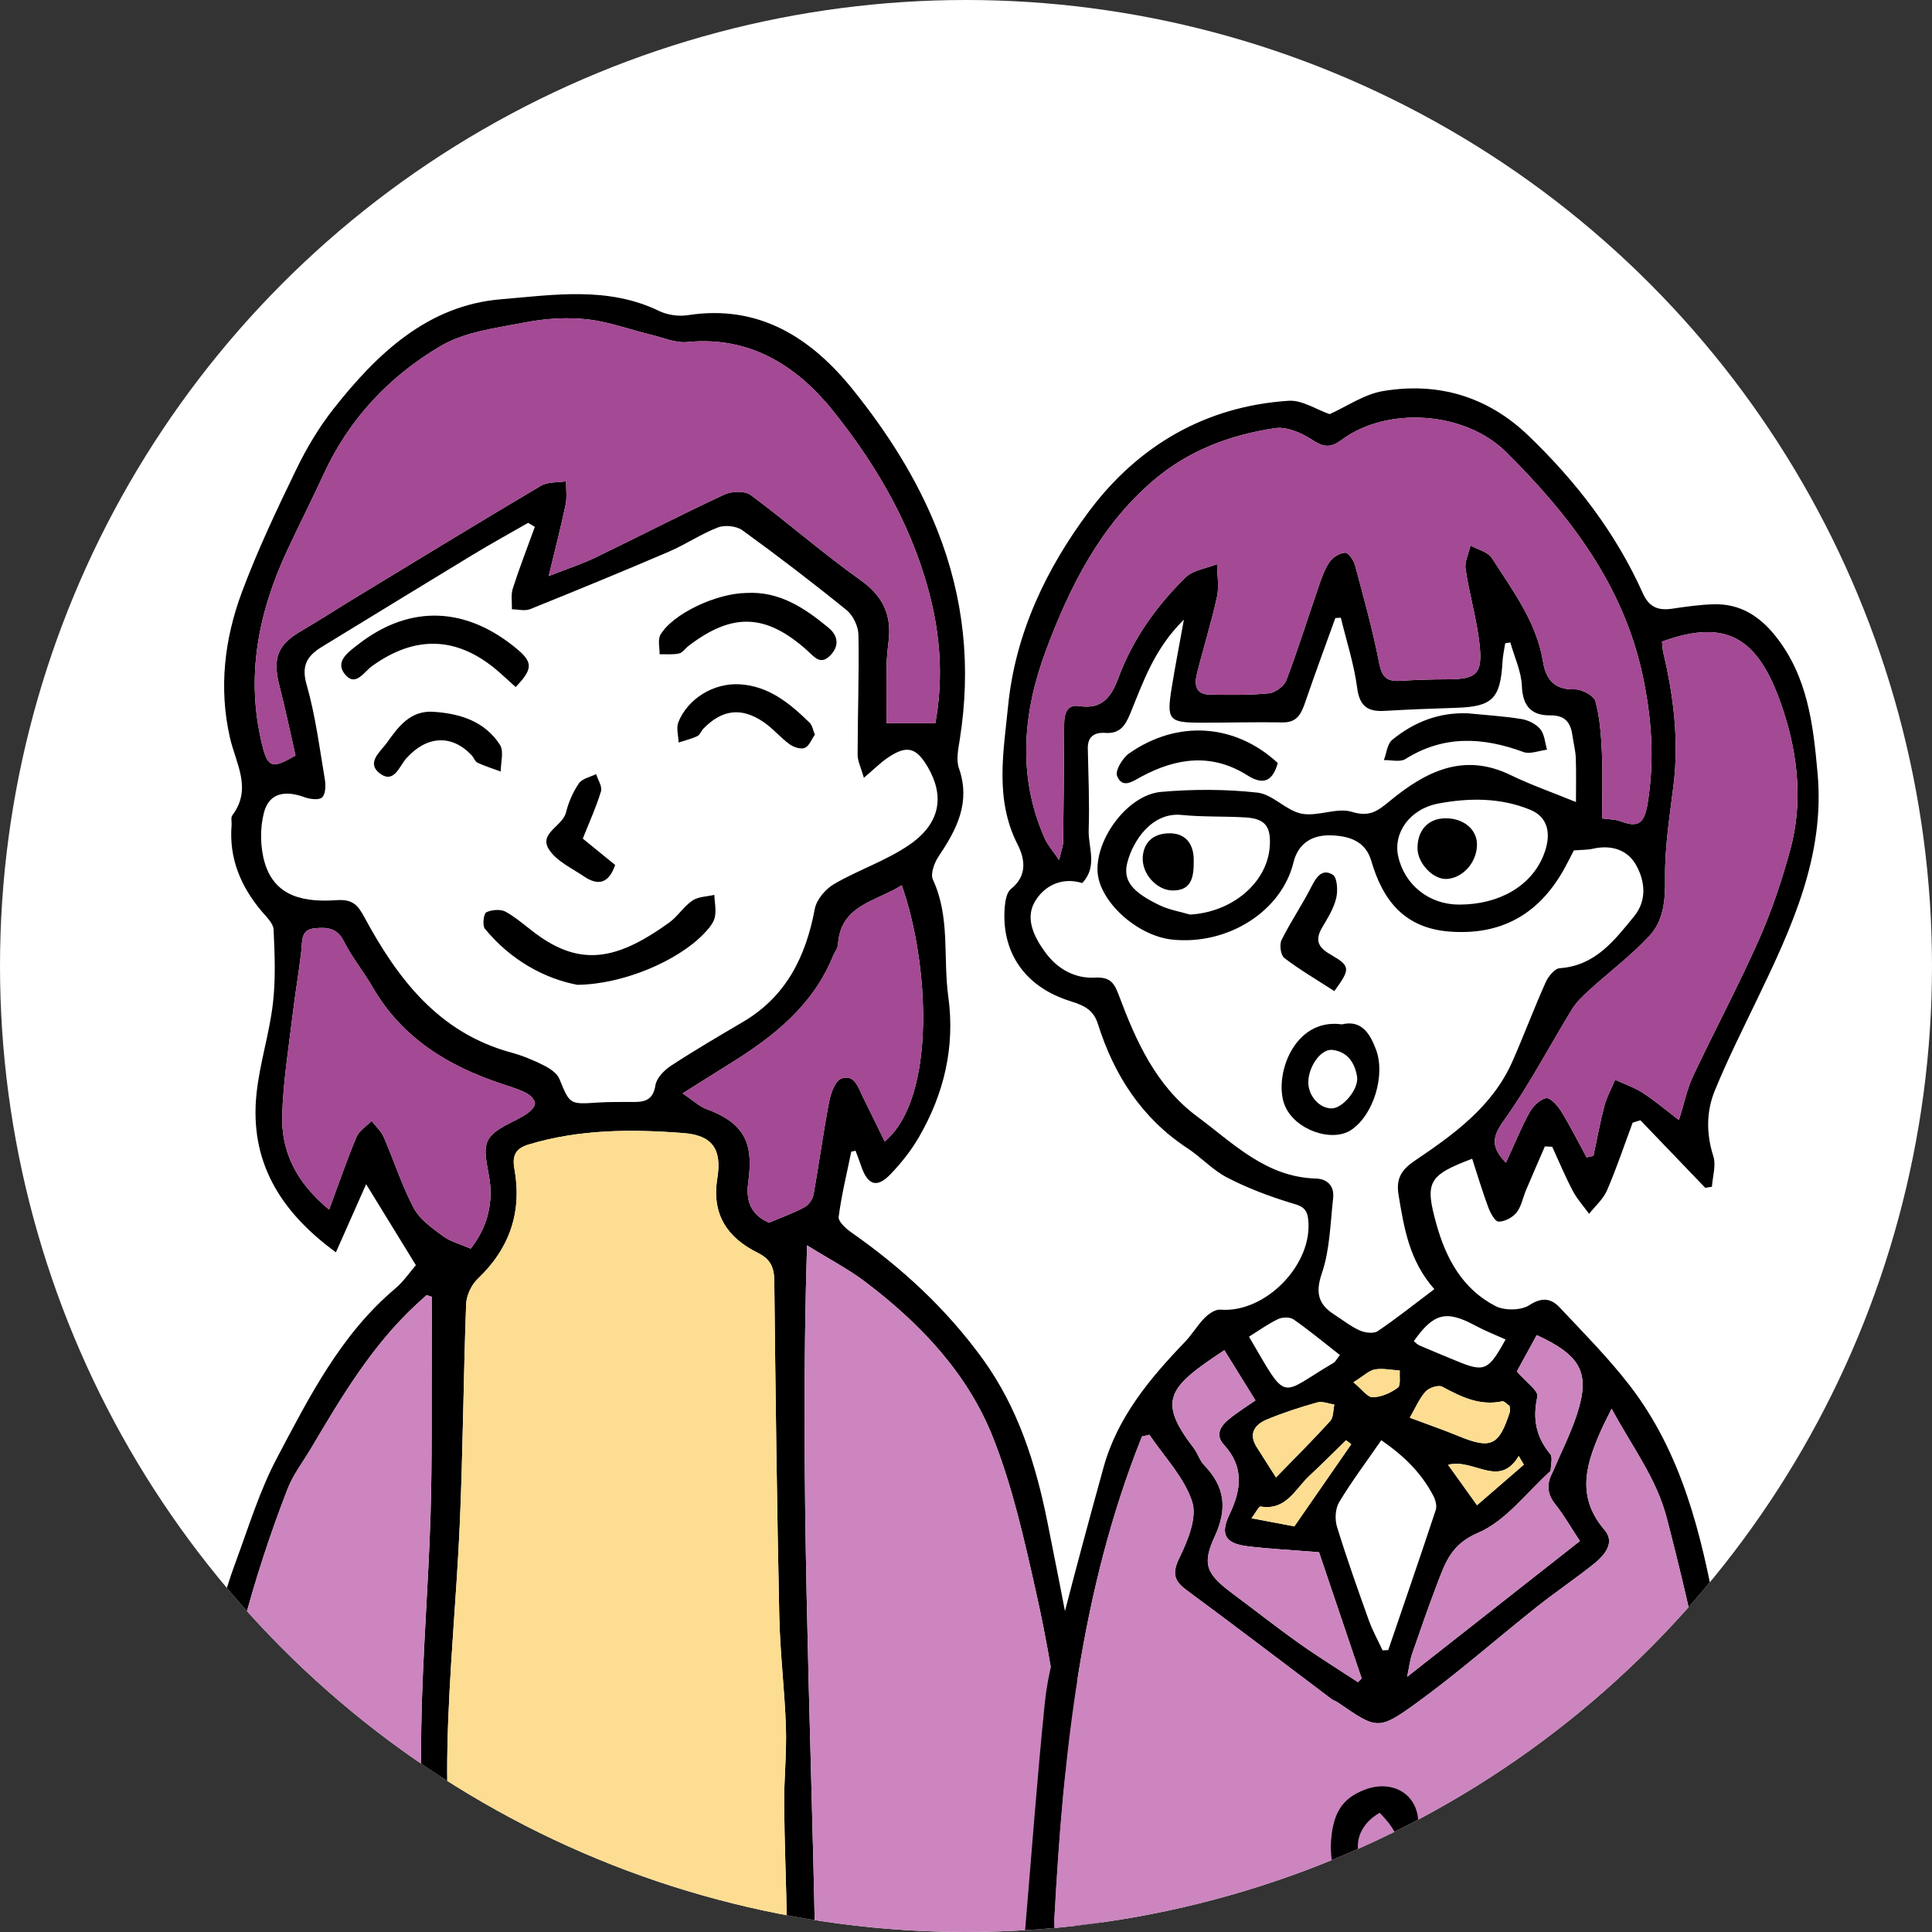
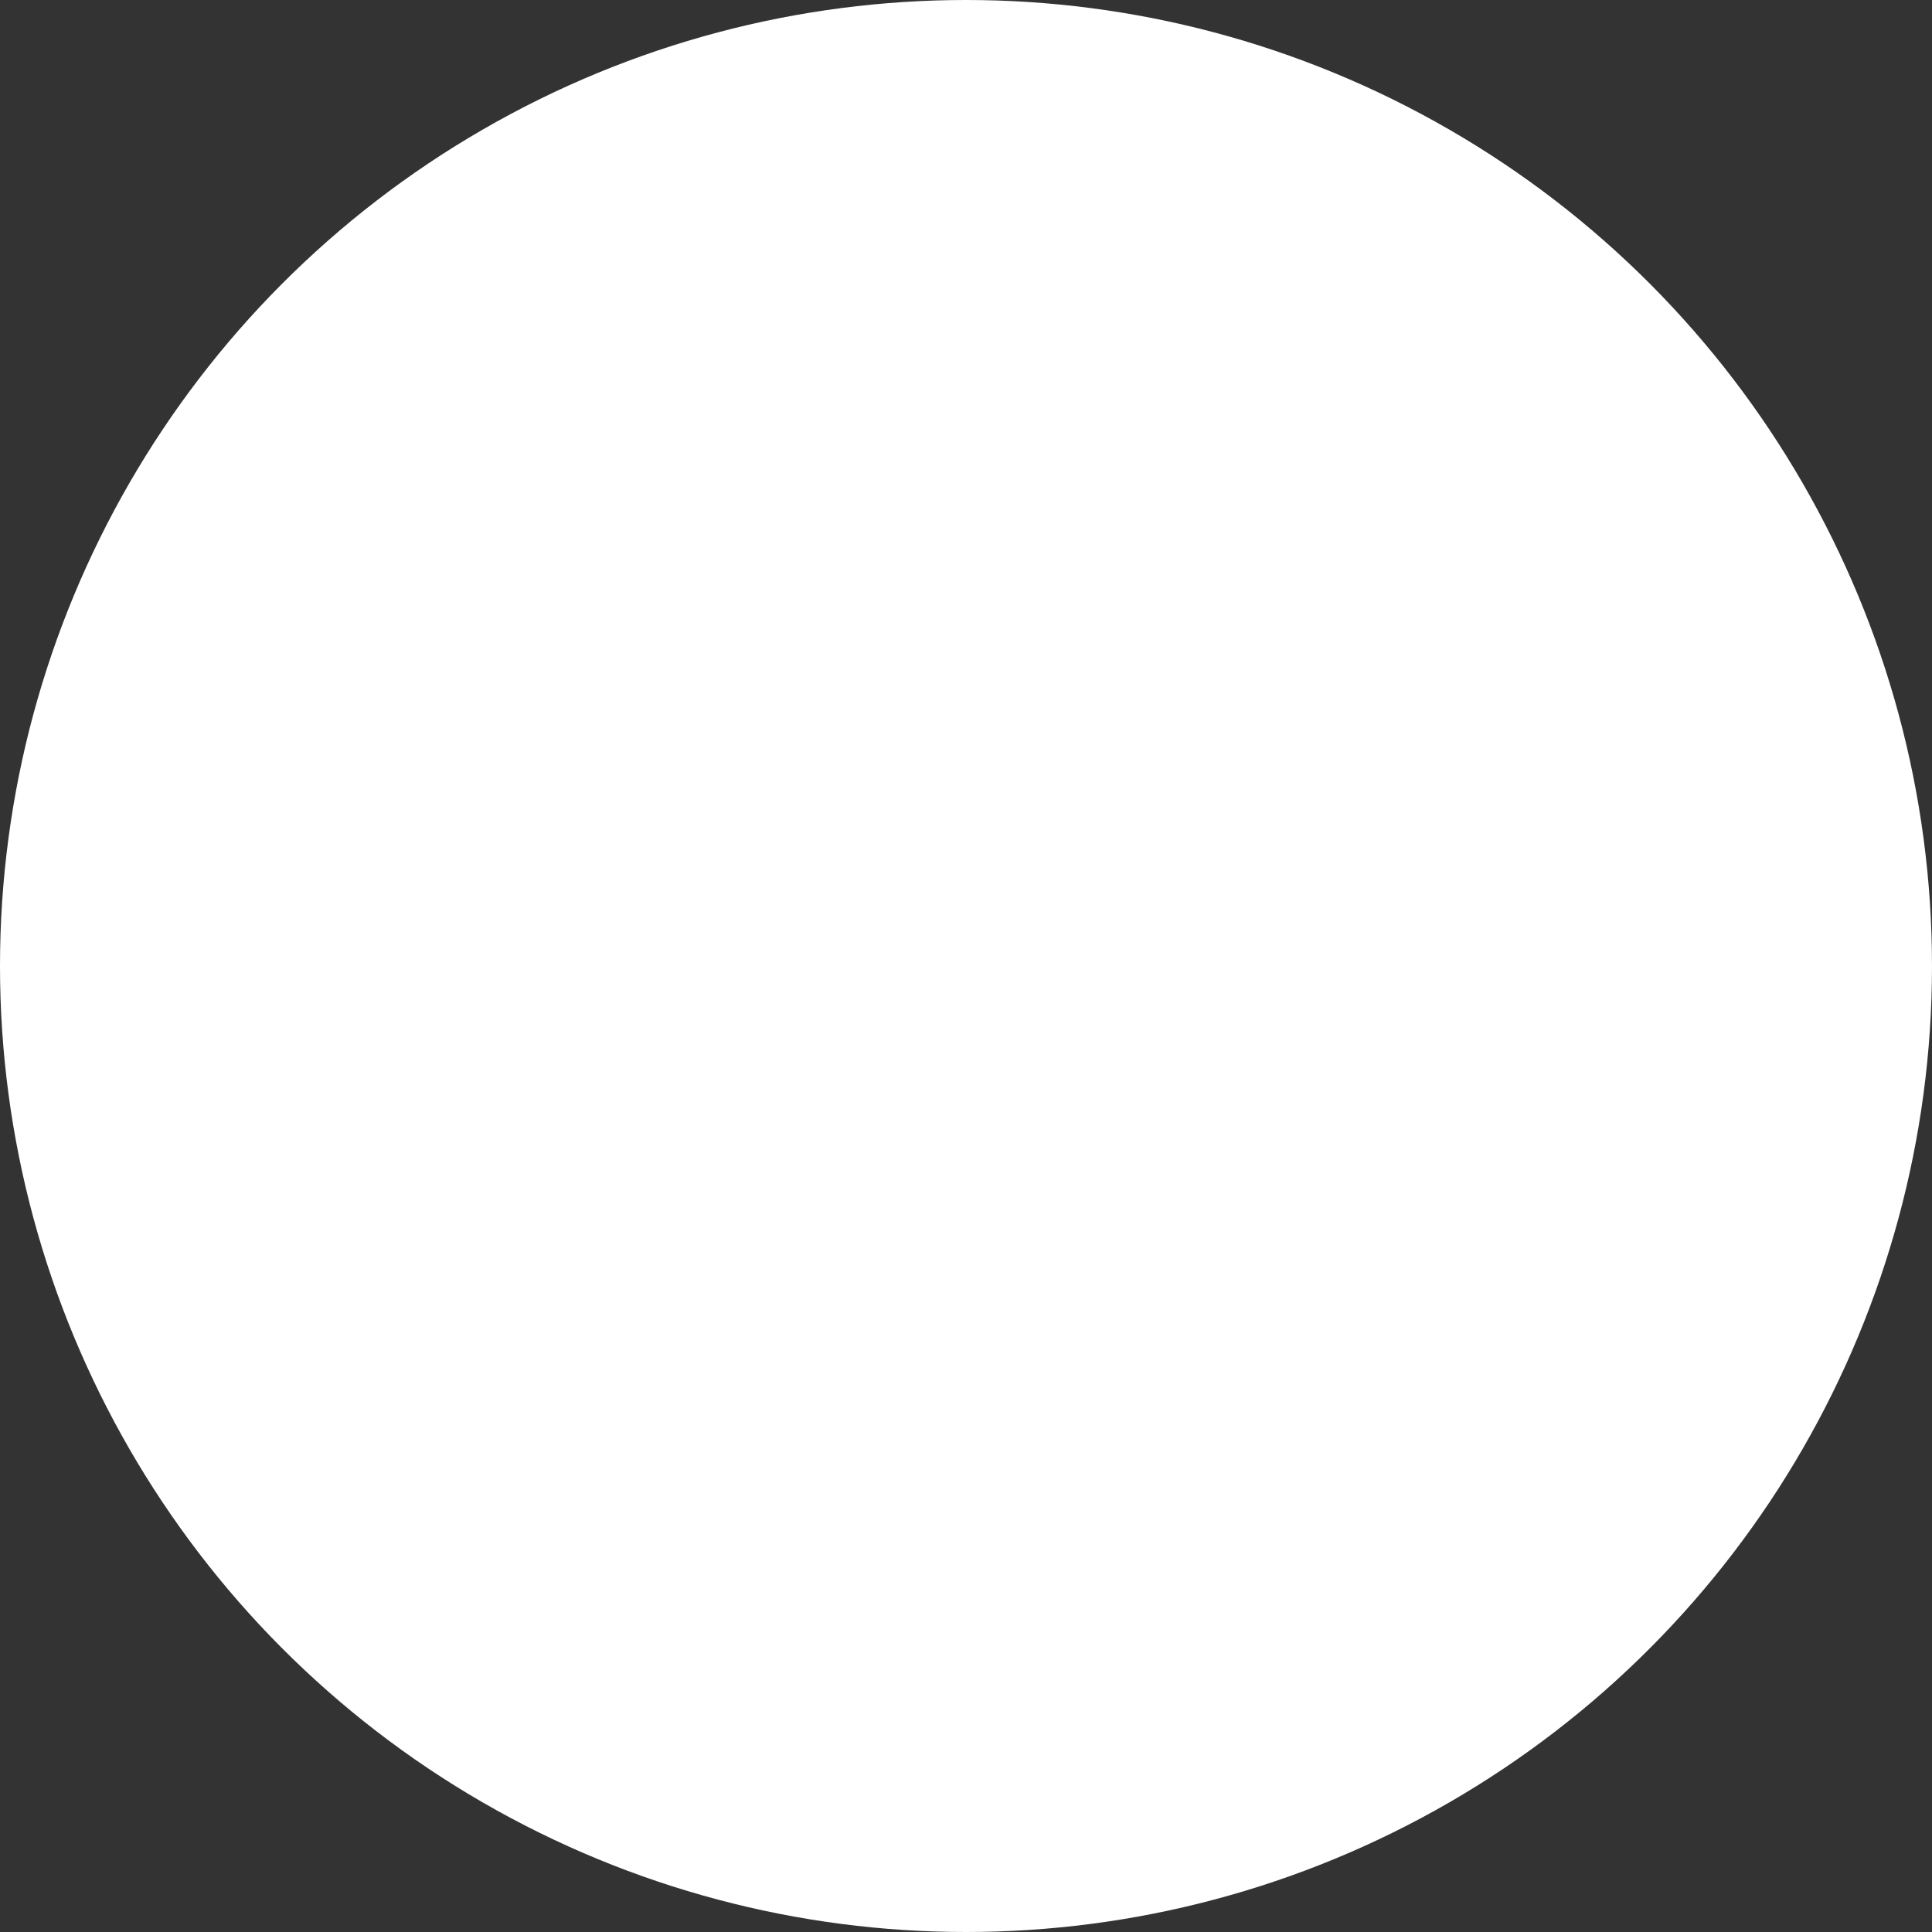
<svg xmlns="http://www.w3.org/2000/svg" id="uuid-d8f632e5-0d12-42fb-b71a-5c270b30a5e0" viewBox="0 0 216.12 216.12">
  <rect x="0" y="0" width="216.12" height="216.12" fill="#333333" stroke="none" />
  <defs>
    <style>.uuid-1af63dbd-6d7b-45c3-8e0d-054d43c18fab{fill:none;}.uuid-6acc3fd7-a80f-4605-9848-7c7435d03549{fill:#fff;}.uuid-a0a97df2-2204-4aa8-a6a2-7b080777ffea{fill:#fddd91;}.uuid-5f715a82-3d67-4b0b-9b9a-7f6e76657948{fill:#cc85bf;}.uuid-4176d923-2025-442a-8e87-838a9db16fbb{fill:#a44993;}.uuid-a7b248a6-c9c2-4156-98e7-c6b3fc90e8be{clip-path:url(#uuid-73c38e51-0d8d-4721-940e-b509d644355b);}</style>
    <clipPath id="uuid-73c38e51-0d8d-4721-940e-b509d644355b">
-       <circle class="uuid-1af63dbd-6d7b-45c3-8e0d-054d43c18fab" cx="108.06" cy="108.06" r="108.06" />
-     </clipPath>
+       </clipPath>
  </defs>
  <g id="uuid-fa434ae4-6207-40a6-ba58-4162db296b00">
    <circle class="uuid-6acc3fd7-a80f-4605-9848-7c7435d03549" cx="108.06" cy="108.06" r="108.06" />
    <g class="uuid-a7b248a6-c9c2-4156-98e7-c6b3fc90e8be">
      <g>
        <g>
          <path d="M95.228,128.823c-.497,2.43-1.095,4.848-1.411,7.302-.066,.517,.805,1.309,1.413,1.734,5.659,3.959,10.664,8.578,14.724,14.194,3.941,5.451,5.909,11.709,7.207,18.171,1.803,8.976,3.562,17.972,4.907,27.023,.758,5.105,.625,10.34,.942,15.514,.101,1.654,.35,3.3,.548,4.947,.258,2.148-.919,3.135-3.019,2.573-.606-.162-1.26-.222-1.89-.208-8.89,.191-17.781,.363-26.669,.621-6.288,.182-12.571,.56-18.86,.705-3.048,.07-6.103-.263-9.156-.288-6.089-.05-12.18,.054-18.268-.037-3.593-.053-7.182-.486-10.775-.517-4.562-.039-9.16-1.022-13.685,.346-1.335,.404-1.767-.383-1.701-1.433,.478-7.653,.73-15.336,1.63-22.942,.623-5.27,2.114-10.443,3.32-15.635,.497-2.139,1.169-4.25,1.932-6.311,1.426-3.855,2.637-7.843,4.547-11.453,3.624-6.849,7.139-13.843,13.256-18.994,.902-.759,1.583-1.78,2.303-2.607-1.871-3.046-3.637-5.922-5.565-9.06-1.105,2.488-2.192,4.937-3.383,7.619-6.323-4.617-9.665-10.235-8.88-17.748,.353-3.381,1.434-6.683,1.831-10.062,.322-2.733,.205-5.533,.079-8.294-.032-.693-.789-1.399-1.311-2.017-2.361-2.798-3.692-5.94-3.388-9.665,.03-.369-.105-.849,.08-1.094,2.249-2.981,.4-5.783-.261-8.674-1.272-5.566-.616-11.075,1.348-16.329,1.744-4.665,3.887-9.193,6.061-13.681,1.158-2.39,2.549-4.73,4.191-6.811,4.85-6.148,10.52-11.553,18.701-12.233,5.853-.486,11.953-1.476,17.687,1.301,.938,.454,2.184,.641,3.214,.479,8.026-1.258,13.878,2.592,18.515,8.368,3.808,4.743,7.116,9.893,9.403,15.663,3.016,7.612,3.789,15.366,2.523,23.398-.169,1.07-.434,2.29-.1,3.247,1.332,3.82-.231,6.828-2.259,9.84-.486,.721-.953,1.974-.652,2.621,1.96,4.21,1.121,8.735,1.721,13.085,.777,5.627-.47,10.858-3.28,15.716-.865,1.496-1.973,2.893-3.171,4.143-1.533,1.602-2.562,1.253-3.297-.905-.196-.575-.416-1.141-.625-1.712-.16,.034-.319,.068-.479,.101Zm-44.58,89.162c3.201,0,5.683,.007,8.165-.001,8.775-.03,17.55-.057,26.325-.105,2.874-.016,2.933-.07,2.881-2.992-.078-4.35-.267-8.698-.3-13.047-.022-2.865,.291-5.737,.197-8.598-.136-4.157-.656-8.304-.744-12.46-.265-12.471-.422-24.945-.557-37.419-.017-1.538-.351-2.477-1.873-3.232-3.353-1.663-5.157-4.26-4.502-8.309,.531-3.283-.55-4.826-3.811-5.076-5.807-.445-11.635-.431-17.31,1.288-1.394,.422-1.852,1.188-1.577,2.699,.878,4.821-.515,8.914-4.103,12.324-.708,.673-1.26,1.862-1.296,2.835-.3,8.118-.351,16.247-.699,24.362-.361,8.413-1.225,16.81-1.394,25.223-.147,7.36,.365,14.733,.599,22.508ZM59.828,58.94c-.249-.152-.497-.304-.746-.455-2.07,1.19-4.164,2.342-6.206,3.578-5.615,3.401-11.206,6.842-16.812,10.258-1.63,.993-2.403,2.045-1.77,4.248,.991,3.448,1.442,7.055,2.043,10.608,.113,.666,.093,1.639-.301,2.02-.345,.333-1.365,.203-1.977-.021-2.229-.816-3.963-.435-4.528,1.713-.462,1.754-.432,3.859,.079,5.603,1.166,3.981,4.66,4.435,8.072,4.202,1.797-.123,2.365,.585,3.092,1.931,3.731,6.908,8.323,12.924,16.429,15.121,1.239,.336,2.453,.838,3.601,1.416,.682,.343,1.497,.869,1.764,1.514,1.19,2.877,1.125,2.876,4.358,2.657,1.383-.094,2.775-.046,4.163-.063,1.254-.015,1.998-.403,2.231-1.872,.128-.808,.98-1.684,1.735-2.178,2.627-1.717,5.339-3.307,8.046-4.898,4.851-2.852,7.046-7.315,8.046-12.654,.195-1.043,1.203-2.221,2.161-2.779,2.756-1.605,5.888-2.624,8.483-4.432,3.422-2.385,3.884-5.436,1.978-8.678-1.293-2.199-2.351-2.457-4.492-.994-.795,.543-1.485,1.24-2.64,2.222-.323-1.139-.702-1.858-.701-2.577,.005-4.473,.173-8.947,.094-13.417-.017-.944-.597-2.17-1.327-2.762-3.799-3.084-7.692-6.058-11.654-8.931-.664-.482-1.957-.617-2.732-.321-1.891,.723-3.602,1.903-5.47,2.704-5.156,2.211-10.345,4.346-15.549,6.441-.585,.235-1.352,.019-2.034,.012,.023-.779-.129-1.614,.101-2.327,.746-2.321,1.632-4.598,2.464-6.891Zm60.553,158.155c-.167-2.698-.271-4.614-.406-6.527-.364-5.171-.524-10.368-1.17-15.504-.714-5.681-1.653-11.355-2.905-16.94-1.309-5.839-2.624-11.759-4.812-17.298-2.842-7.195-8.129-12.759-14.27-17.413-1.902-1.442-4.051-2.557-6.541-4.103-.818,26.583,.41,52.308,.903,77.785h29.2ZM61.377,64.439c2.169-.851,3.745-1.357,5.221-2.069,4.822-2.329,9.581-4.791,14.435-7.052,.823-.383,2.292-.429,2.951,.059,4.156,3.082,8.054,6.518,12.27,9.511,2.516,1.786,3.5,3.893,3.15,6.821-.11,.917-.21,1.841-.225,2.764-.033,2.102-.01,4.206-.01,6.429h5.46c.813-4.423,.64-8.906-.38-13.326-1.868-8.091-5.925-15.198-11.022-21.567-4.031-5.037-9.294-8.445-16.339-7.746-1.3,.129-2.683-.482-4.015-.805-2.407-.584-4.776-1.475-7.214-1.738-2.268-.244-4.655-.089-6.902,.345-3.224,.624-6.733,1.039-9.47,2.65-5.728,3.37-10.249,8.157-13.085,14.338-1.312,2.86-2.741,5.665-4.071,8.517-3.241,6.954-4.674,14.15-2.8,21.766,.625,2.539,1.123,2.707,3.725,1.172-.583-2.546-1.121-5.15-1.784-7.723-.816-3.163-.24-4.654,2.453-6.225,2.074-1.21,4.089-2.52,6.142-3.766,6.871-4.171,13.729-8.363,20.645-12.459,.766-.454,1.867-.344,2.812-.495-.009,.872,.121,1.772-.053,2.61-.503,2.422-1.129,4.818-1.891,7.989Zm-13.086,80.622l-.567-.186c-.395,.357-.795,.71-1.185,1.073-4.943,4.593-8.341,10.316-11.731,16.045-.895,1.512-2.008,2.941-2.637,4.557-4.025,10.348-6.807,21.059-8.389,32.027-.802,5.562-.788,11.241-1.158,16.866-.098,1.489,.615,1.839,2.014,1.864,6.844,.121,13.689,.298,20.529,.572,2.003,.08,2.445-.525,2.364-2.547-.296-7.391-.528-14.795-.405-22.188,.13-7.854,.789-15.698,1.031-23.552,.191-6.196,.104-12.4,.135-18.6,.01-1.977,.002-3.954,.002-5.931Zm-11.475-9.75c1.115-3.006,2-5.602,3.061-8.124,.3-.712,1.114-1.207,1.692-1.802,.463,.605,1.07,1.148,1.365,1.826,1.143,2.627,2.01,5.392,3.344,7.913,.673,1.271,2.045,2.24,3.256,3.135,.861,.637,1.982,.923,3.111,1.42,1.561-1.969,2.404-4.339,2.197-7.054-.132-1.726-.932-3.798-.248-5.083,.73-1.37,2.876-1.966,4.359-2.967,.403-.272,.915-.802,.888-1.178-.03-.41-.559-.913-.993-1.136-.817-.418-1.715-.689-2.594-.977-6.069-1.99-11.263-5.132-14.568-10.851-1.015-1.756-2.328-3.35-3.233-5.154-.762-1.519-1.926-1.564-3.243-1.438-1.58,.151-1.378,1.385-1.501,2.5-.262,2.367-.683,4.715-.964,7.08-.446,3.758-1.062,7.515-1.176,11.286-.123,4.06,1.513,7.525,5.247,10.603Zm64.054-36.281c-2.946,1.87-6.842,2.18-7.131,6.639-.028,.432-.375,.837-.549,1.266-2.239,5.526-6.618,9.003-11.483,12.02-1.617,1.003-3.223,2.022-5.347,3.356,1.233,.826,1.882,1.466,2.661,1.75,4.652,1.698,5.224,4.255,4.676,8.238-.349,2.542,.745,3.768,2.319,4.481,1.617-.69,2.857-1.122,3.99-1.748,.464-.256,.908-.893,1.003-1.421,.619-3.441,1.076-6.912,1.735-10.345,.183-.955,.67-2.353,1.362-2.607,1.492-.548,1.901,1.008,2.425,2.063,.811,1.632,1.605,3.272,2.434,4.963,5.862-4.904,4.945-20.112,1.906-28.654Z" />
          <path d="M64.581,110.164c-3.604-.679-7.424-2.712-10.342-6.276-.298-.364-.138-1.689,.167-1.838,.611-.3,1.627-.369,2.195-.044,1.349,.772,2.507,1.868,3.791,2.764,4.96,3.458,9.013,2.349,14.453-1.556,.965-.693,1.631-1.809,2.61-2.473,.658-.446,1.623-.441,2.451-.637,.034,.848,.24,1.738,.049,2.532-.16,.665-.715,1.285-1.216,1.809-2.913,3.047-9.032,5.668-14.157,5.719Z" />
          <path d="M83.481,66.332c3.702-.219,6.528,1.683,9.193,3.883,1.086,.896,1.246,2.051,.18,3.127-1.096,1.106-1.793,.105-2.536-.561-4.622-4.143-8.374-4.295-13.288-.535-.367,.281-.67,.767-1.069,.854-.698,.153-1.448,.071-2.176,.087,.018-.74-.23-1.639,.101-2.194,1.403-2.356,6.245-4.616,9.597-4.662Z" />
          <path d="M57.682,76.855c-.757-.684-1.352-1.244-1.971-1.777-4.54-3.911-9.261-4.066-14.125-.545-.865,.626-1.803,2.311-2.956,.95-1.234-1.456,.305-2.506,1.354-3.332,6.009-4.729,12.375-4.169,17.915,.505,1.729,1.458,1.679,2.226-.217,4.2Z" />
          <path d="M91.159,82.177c-.379,.535-.642,1.282-1.129,1.482-.448,.184-1.248-.071-1.698-.399-1.037-.756-1.879-1.788-2.938-2.504-2.47-1.671-4.62-1.386-6.703,.745-.257,.263-.396,.709-.694,.849-.66,.311-1.385,.482-2.084,.71-.023-.766-.288-1.629-.027-2.281,1.051-2.626,3.945-4.405,6.862-4.231,3.257,.194,5.623,2.146,7.825,4.306,.295,.289,.366,.807,.585,1.323Z" />
          <path d="M48.568,79.63c2.963,.206,5.678,1.085,7.358,3.688,.462,.716,.084,1.974,.091,2.984-.867-.317-1.756-.588-2.589-.977-.296-.138-.431-.588-.683-.854-2.235-2.364-5.041-2.163-7.3,.367-.755,.845-1.35,2.817-2.873,1.737-1.715-1.216-.007-2.486,.709-3.488,1.282-1.795,2.624-3.672,5.288-3.458Z" />
          <path d="M65.192,93.811c1.16,.944,2.408,1.959,3.622,2.948-.752,2.182-1.994,2.292-3.493,1.278-1.372-.928-3.07-1.707-3.908-3.012-1.178-1.835,1.516-2.576,1.9-4.136,.282-1.143,.782-2.291,1.445-3.259,.366-.536,1.267-.706,1.926-1.041,.2,.649,.706,1.389,.544,1.93-.523,1.745-1.292,3.417-2.036,5.293Z" />
        </g>
        <path class="uuid-4176d923-2025-442a-8e87-838a9db16fbb" d="M61.377,64.439c2.169-.851,3.745-1.357,5.221-2.069,4.822-2.329,9.581-4.791,14.435-7.052,.823-.383,2.292-.429,2.951,.059,4.156,3.082,8.054,6.518,12.27,9.511,2.516,1.786,3.5,3.893,3.15,6.821-.11,.917-.21,1.841-.225,2.764-.033,2.102-.01,4.206-.01,6.429h5.46c.813-4.423,.64-8.906-.38-13.326-1.868-8.091-5.925-15.198-11.022-21.567-4.031-5.037-9.294-8.445-16.339-7.746-1.3,.129-2.683-.482-4.015-.805-2.407-.584-4.776-1.475-7.214-1.738-2.268-.244-4.655-.089-6.902,.345-3.224,.624-6.733,1.039-9.47,2.65-5.728,3.37-10.249,8.157-13.085,14.338-1.312,2.86-2.741,5.665-4.071,8.517-3.241,6.954-4.674,14.15-2.8,21.766,.625,2.539,1.123,2.707,3.725,1.172-.583-2.546-1.121-5.15-1.784-7.723-.816-3.163-.24-4.654,2.453-6.225,2.074-1.21,4.089-2.52,6.142-3.766,6.871-4.171,13.729-8.363,20.645-12.459,.766-.454,1.867-.344,2.812-.495-.009,.872,.121,1.772-.053,2.61-.503,2.422-1.129,4.818-1.891,7.989Z" />
        <path class="uuid-4176d923-2025-442a-8e87-838a9db16fbb" d="M36.816,135.311c1.115-3.006,2-5.602,3.061-8.124,.3-.712,1.114-1.207,1.692-1.802,.463,.605,1.07,1.148,1.365,1.826,1.143,2.627,2.01,5.392,3.344,7.913,.673,1.271,2.045,2.24,3.256,3.135,.861,.637,1.982,.923,3.111,1.42,1.561-1.969,2.404-4.339,2.197-7.054-.132-1.726-.932-3.798-.248-5.083,.73-1.37,2.876-1.966,4.359-2.967,.403-.272,.915-.802,.888-1.178-.03-.41-.559-.913-.993-1.136-.817-.418-1.715-.689-2.594-.977-6.069-1.99-11.263-5.132-14.568-10.851-1.015-1.756-2.328-3.35-3.233-5.154-.762-1.519-1.926-1.564-3.243-1.438-1.58,.151-1.378,1.385-1.501,2.5-.262,2.367-.683,4.715-.964,7.08-.446,3.758-1.062,7.515-1.176,11.286-.123,4.06,1.513,7.525,5.247,10.603Z" />
-         <path class="uuid-4176d923-2025-442a-8e87-838a9db16fbb" d="M100.87,99.03c-2.946,1.87-6.842,2.18-7.131,6.639-.028,.432-.375,.837-.549,1.266-2.239,5.526-6.618,9.003-11.483,12.02-1.617,1.003-3.223,2.022-5.347,3.356,1.233,.826,1.882,1.466,2.661,1.75,4.652,1.698,5.224,4.255,4.676,8.238-.349,2.542,.745,3.768,2.319,4.481,1.617-.69,2.857-1.122,3.99-1.748,.464-.256,.908-.893,1.003-1.421,.619-3.441,1.076-6.912,1.735-10.345,.183-.955,.67-2.353,1.362-2.607,1.492-.548,1.901,1.008,2.425,2.063,.811,1.632,1.605,3.272,2.434,4.963,5.862-4.904,4.945-20.112,1.906-28.654Z" />
+         <path class="uuid-4176d923-2025-442a-8e87-838a9db16fbb" d="M100.87,99.03c-2.946,1.87-6.842,2.18-7.131,6.639-.028,.432-.375,.837-.549,1.266-2.239,5.526-6.618,9.003-11.483,12.02-1.617,1.003-3.223,2.022-5.347,3.356,1.233,.826,1.882,1.466,2.661,1.75,4.652,1.698,5.224,4.255,4.676,8.238-.349,2.542,.745,3.768,2.319,4.481,1.617-.69,2.857-1.122,3.99-1.748,.464-.256,.908-.893,1.003-1.421,.619-3.441,1.076-6.912,1.735-10.345,.183-.955,.67-2.353,1.362-2.607,1.492-.548,1.901,1.008,2.425,2.063,.811,1.632,1.605,3.272,2.434,4.963,5.862-4.904,4.945-20.112,1.906-28.654" />
        <path class="uuid-a0a97df2-2204-4aa8-a6a2-7b080777ffea" d="M50.648,217.986c3.201,0,5.683,.007,8.165-.001,8.775-.03,17.55-.057,26.325-.105,2.874-.016,2.933-.07,2.881-2.992-.078-4.35-.267-8.698-.3-13.047-.022-2.865,.291-5.737,.197-8.598-.136-4.157-.656-8.304-.744-12.46-.265-12.471-.422-24.945-.557-37.419-.017-1.538-.351-2.477-1.873-3.232-3.353-1.663-5.157-4.26-4.502-8.309,.531-3.283-.55-4.826-3.811-5.076-5.807-.445-11.635-.431-17.31,1.288-1.394,.422-1.852,1.188-1.577,2.699,.878,4.821-.515,8.914-4.103,12.324-.708,.673-1.26,1.862-1.296,2.835-.3,8.118-.351,16.247-.699,24.362-.361,8.413-1.225,16.81-1.394,25.223-.147,7.36,.365,14.733,.599,22.508Z" />
        <path class="uuid-5f715a82-3d67-4b0b-9b9a-7f6e76657948" d="M120.381,217.095c-.167-2.698-.271-4.614-.406-6.527-.364-5.171-.524-10.368-1.17-15.504-.714-5.681-1.653-11.355-2.905-16.94-1.309-5.839-2.624-11.759-4.812-17.298-2.842-7.195-8.129-12.759-14.27-17.413-1.902-1.442-4.051-2.557-6.541-4.103-.818,26.583,.41,52.308,.903,77.785h29.2Z" />
        <path class="uuid-5f715a82-3d67-4b0b-9b9a-7f6e76657948" d="M48.291,145.061l-.567-.186c-.395,.357-.795,.71-1.185,1.073-4.943,4.593-8.341,10.316-11.731,16.045-.895,1.512-2.008,2.941-2.637,4.557-4.025,10.348-6.807,21.059-8.389,32.027-.802,5.562-.788,11.241-1.158,16.866-.098,1.489,.615,1.839,2.014,1.864,6.844,.121,13.689,.298,20.529,.572,2.003,.08,2.445-.525,2.364-2.547-.296-7.391-.528-14.795-.405-22.188,.13-7.854,.789-15.698,1.031-23.552,.191-6.196,.104-12.4,.135-18.6,.01-1.977,.002-3.954,.002-5.931Z" />
        <g>
          <path d="M148.737,46.328c1.935-.867,3.865-2.228,5.964-2.58,6.164-1.032,11.697,.588,16.281,4.991,5.318,5.109,9.763,10.866,12.789,17.624,.707,1.58,1.737,1.957,3.292,1.727,1.549-.229,3.111-.454,4.672-.493,2.903-.072,5.078,1.302,6.871,3.546,3.617,4.528,4.23,9.933,4.718,15.396,.823,9.202-2.885,17.19-6.717,25.151-1.643,3.414-3.35,6.808-4.783,10.311-.96,2.347-.965,4.83-.162,7.349,.323,1.016-.085,2.265-.16,3.407-.249,.039-.498,.077-.747,.116-2.418-2.519-4.835-5.038-7.253-7.558l-.868,.271c-.941,2.529-1.796,5.096-2.865,7.569-.424,.982-1.324,1.759-2.007,2.629-.619-.856-1.345-1.656-1.833-2.581-.843-1.6-1.537-3.278-2.293-4.923-.274-.012-.548-.024-.822-.036-.702,1.624-1.413,3.245-2.103,4.875-.358,.846-.519,1.835-1.067,2.523-.442,.555-1.339,1.03-2.017,1.009-.409-.013-.919-.993-1.154-1.624-.658-1.772-1.198-3.589-1.79-5.406-4.941,1.866-5.306,2.621-4.004,7.309,1.078,3.88,2.935,7.272,6.606,9.171,1.015,.525,2.858,.503,3.783-.097,1.442-.935,2.452-.759,3.412,.263,2.651,2.821,5.394,5.586,7.76,8.637,5.906,7.615,8.079,16.708,9.775,25.946,1.267,6.903,2.636,13.79,3.73,20.72,.721,4.563,1.096,9.185,1.508,13.791,.275,3.075-.52,3.784-3.544,3.92-9.687,.437-19.368,.998-29.057,1.364-4.063,.153-8.14-.126-12.21-.095-4.408,.034-8.815,.198-13.222,.311-.367,.009-.733,.088-1.099,.087-6.526-.031-13.053-.12-19.579-.085-3.502,.019-4.231-.683-3.928-4.239,.746-8.736,1.379-17.483,2.271-26.204,.307-3.007,1.158-5.972,1.914-8.917,1.488-5.796,3.049-11.575,4.644-17.343,1.555-5.625,5.164-9.939,9.101-14.039,.805-.838,1.401-1.88,2.218-2.704,.45-.453,1.184-.959,1.747-.913,5.079,.416,10.453-5.145,9.82-10.183-.165-1.316-.916-1.451-1.998-1.782-2.419-.741-4.819-1.654-7.063-2.816-1.62-.839-2.915-2.28-4.459-3.295-5.119-3.366-8.203-8.205-9.998-13.902-.599-1.9-2.049-2.176-3.499-2.675-4.77-1.641-7.324-5.427-6.917-10.396,.057-.698,.22-1.631,.691-2.008,1.862-1.49,1.575-3.351,.741-4.991-2.574-5.061-1.567-10.352-1.052-15.527,.807-8.106,4.285-15.364,9.066-21.752,5.47-7.31,12.997-11.738,22.32-12.345,1.5-.098,3.076,.977,4.573,1.494Zm24.727,118.206c-2.676,2.391-5.002,5.606-8.13,6.937-3.022,1.286-3.675,3.377-4.581,5.747-.985,2.579-1.893,5.188-2.791,7.798-.242,.704-.323,1.463-.555,2.559,6.703-5.269,13.015-10.231,19.324-15.189-1.015-1.538-1.791-2.912-2.763-4.129-.942-1.179-.96-2.3-.297-3.546,.926-2.176,2.018-4.299,2.744-6.54,1.481-4.574,.472-6.526-4.511-8.824-.787,1.439-1.59,2.906-2.223,4.063,.998,1.17,2.437,2.165,2.295,2.813-.543,2.471-.166,4.494,1.439,6.431,.315,.379,.047,1.241,.048,1.881Zm6.819-6.952c-.53,1.069-.79,1.555-1.017,2.055-1.746,3.866-3.102,7.64,.231,11.513,1.211,1.407-.002,2.837-1.201,3.794-2.095,1.671-4.323,3.173-6.422,4.839-4.489,3.563-8.796,7.372-13.432,10.729-4.295,3.111-4.44,2.908-8.799-.076-.228-.156-.511-.235-.73-.4-5.383-4.051-10.734-8.146-16.156-12.143-1.468-1.082-1.655-1.928-.81-3.663,.931-1.914,1.988-4.481,1.412-6.25-.887-2.724-3.119-5.011-4.781-7.483-.277,.064-.554,.128-.831,.192-6.92,17.278-8.797,35.518-9.802,53.922-.047,.857,.092,1.724,.162,2.87,7.534,0,14.736,.063,21.937-.015,9.904-.108,19.808-.265,29.709-.511,7.484-.186,14.962-.589,22.446-.794,1.836-.05,2.524-.723,2.286-2.517-.365-2.744-.655-5.498-.997-8.246-1.498-12.035-3.987-23.863-7.041-35.6-1.158-4.45-3.837-7.891-6.164-12.216Zm-4.225-62.455c-.445,.847-.807,1.596-1.22,2.315-2.81,4.887-6.965,7.193-12.661,6.769-5.04-.376-7.482-3.446-8.786-7.929-.65-2.235-2.552-2.793-4.584-2.838-2.079-.046-3.604,.938-4.112,3.025-1.328,5.461-7.322,9.283-13.558,8.637-3.94-.408-8.252-4.308-8.366-7.706-.126-3.74,3.461-8.498,7.116-8.817,3.571-.311,7.221-.312,10.778,.083,1.708,.19,3.2,2.012,4.936,2.354,1.799,.354,3.939-.723,5.632-.202,2.022,.622,2.919-.135,4.284-1.254,3.925-3.217,8.162-5.429,13.429-2.878,2.326,1.127,4.783,1.984,7.346,3.032,0-1.63,.041-3.275-.017-4.916-.03-.826-.256-1.643-.367-2.468-.197-1.455-.774-2.33-2.483-2.31-2.06,.025-3.093-.988-3.179-3.258-.062-1.647-.838-3.267-1.296-4.899-.191,.029-.382,.058-.573,.087-.104,.69-.262,1.377-.302,2.071-.235,4.131-1.124,5.017-5.149,5.151-2.672,.089-5.344,.185-8.012,.344-1.888,.113-2.826-.486-3.098-2.573-.345-2.65-1.195-5.234-1.827-7.847-.205,.011-.409,.023-.614,.034-1.116,3.103-2.264,6.196-3.334,9.315-.445,1.298-.867,2.394-2.581,2.361-3.05-.059-6.102,.04-9.153,.031-3.572-.01-3.82-.305-3.237-3.914,.38-2.353,.837-4.693,1.363-7.613-3.332,3.275-4.555,6.993-6.02,10.549-.555,1.348-1.169,2.232-2.776,2.121-1.157-.08-1.979,.367-1.951,1.74,.062,3.043,.199,6.091,.098,9.13-.065,1.942,1.042,4.064-.723,5.924-2.335-.717-4.332,.354-5.341,2.162-1.05,1.881-.019,3.937,1.259,5.659,1.376,1.854,3.335,2.877,5.487,2.759,1.77-.097,2.196,.649,2.695,1.983,1.927,5.15,4.161,10.142,8.76,13.556,4.048,3.005,7.703,6.779,13.263,6.936,1.319,.037,2.095,.857,1.945,2.187-.318,2.822-.359,5.765-1.259,8.403-.762,2.231-.384,3.491,1.409,4.644,.934,.601,1.82,1.311,2.822,1.759,.584,.261,1.551,.39,2.011,.08,2.109-1.419,4.1-3.014,6.339-4.7-2.814-3.184-3.384-6.837-3.999-10.503-.303-1.806,.255-2.811,1.806-3.859,4.372-2.955,8.703-6.055,10.936-11.129,1.285-2.921,2.405-5.916,3.707-8.829,.292-.653,1.002-1.541,1.571-1.58,3.982-.275,6.121-3.111,8.326-5.806,1.45-1.772,1.231-3.933,.218-5.734-.975-1.734-2.797-2.285-4.83-1.826-.622,.14-1.28,.119-2.122,.189Zm3.159-3.575c.813,.118,1.492,.099,2.079,.322,2.013,.767,2.658,.172,3.014-2.01,.791-4.847,.454-9.578-.558-14.31-2.163-10.109-8.165-17.932-15.274-24.979-4.641-4.6-13.333-5.136-18.411-1.363-1.349,1.002-2.11,.754-3.377-.066-1.162-.752-2.781-1.443-4.061-1.25-4.983,.75-9.626,2.463-13.565,5.812-6.001,5.105-9.412,11.956-12.06,19.042-2.553,6.833-3.263,14.058-.11,21.097,.293,.655,.804,1.212,1.582,2.355,.27-1.165,.443-1.574,.449-1.986,.057-4.419,.1-8.838,.117-13.258,.005-1.18,.354-2.195,1.68-1.979,2.634,.429,3.636-1.134,4.397-3.18,1.606-4.322,4.237-7.999,7.48-11.196,.849-.837,2.345-1.017,3.544-1.499,.013,1.219,.249,2.488-.005,3.649-.63,2.878-1.518,5.699-2.232,8.56-.291,1.164-.257,2.356,1.391,2.384,2.215,.037,4.443,.075,6.64-.141,.714-.07,1.708-.802,1.959-1.464,1.307-3.446,2.4-6.973,3.603-10.459,.331-.96,.667-1.959,1.232-2.781,.36-.524,1.13-.988,1.745-1.027,.345-.022,.947,.824,1.093,1.369,.978,3.65,1.995,7.3,2.717,11.004,.301,1.545,.872,2.055,2.334,1.962,1.756-.112,3.518-.168,5.278-.171,3.255-.005,3.971-.582,3.611-3.894-.309-2.834-1.142-5.608-1.566-8.435-.125-.834,.352-1.759,.553-2.642,.813,.455,1.942,.708,2.385,1.4,2.338,3.646,5,7.154,5.73,11.61,.321,1.963,1.263,3.15,3.54,3.086,.792-.022,2.141,.692,2.314,1.323,.502,1.827,.639,3.777,.726,5.688,.109,2.387,.026,4.782,.026,7.426Zm6.7-19.782c.059,.524,.064,.89,.146,1.237,1.155,4.879,1.76,9.79,1.144,14.816-.423,3.451-.987,6.923-.944,10.379,.031,2.447-.137,4.753-1.751,6.488-2.055,2.21-4.505,4.049-6.75,6.087-.701,.636-1.417,1.319-1.906,2.116-2.558,4.164-4.815,8.536-7.656,12.492-1.342,1.869-1.389,2.962,.26,4.683,.91-1.985,1.662-3.847,2.618-5.598,.386-.706,1.159-1.485,1.874-1.624,.461-.089,1.293,.828,1.684,1.463,1.029,1.67,1.909,3.433,2.849,5.159,.254-.058,.508-.116,.763-.174,.399-1.862,.736-3.74,1.223-5.579,.268-1.012,.79-1.957,1.198-2.932,1.045,.484,2.16,.86,3.118,1.48,1.343,.869,2.57,1.919,4.023,3.026,.619-1.966,.923-3.52,1.578-4.909,2.403-5.093,5.063-10.068,7.347-15.212,1.45-3.265,2.596-6.698,3.537-10.149,1.406-5.154,.85-10.479-.735-15.365-2.564-7.905-5.925-10.685-13.619-7.885Zm-48.955,79.268c-6.28,4.139-7.549,5.578-3.421,10.956,.447,.582,.65,1.372,1.15,1.889,2.331,2.412,2.642,4.869,1.184,8.015-1.478,3.188-.856,4.239,2.129,6.457,2.446,1.818,4.839,3.711,7.324,5.473,2.142,1.519,4.382,2.901,6.578,4.343,.138-.14,.275-.279,.413-.419-1.658-4.908-3.316-9.815-4.77-14.117-3.134-.252-5.58-.368-8.003-.667-2.455-.303-3.095-1.297-2.023-3.532,1.348-2.81,1.655-5.349-.614-7.823-1.015-1.107-.367-2.096,.55-2.848,.981-.804,2.069-1.477,2.98-2.115-1.439-2.321-2.405-3.88-3.478-5.611Zm17.553,10.07c-1.756,2.541-3.361,4.67-4.722,6.946-.429,.717-.487,1.911-.232,2.739,1.082,3.516,2.315,6.987,3.557,10.452,.415,1.158,1.023,2.248,1.543,3.369l.631-.03c1.782-5.219,3.581-10.432,5.314-15.667,.148-.448-.018-1.105-.25-1.555-1.339-2.593-3.355-4.551-5.84-6.253Zm8.69-59.917c4.488,.008,8.066-2.072,9.448-5.491,.993-2.456,.469-4.314-1.459-5.11-3.333-1.375-6.827-1.348-10.248-.715-3.26,.603-5.115,3.302-4.541,5.908,.707,3.209,3.465,5.402,6.8,5.408Zm-30.09,1.116c4.687-.257,8.623-3.525,8.921-7.581,.166-2.258-.5-3.146-2.675-3.283-2.387-.15-4.796-.039-7.171-.28-3.361-.341-5.484,2.939-6.091,5.357-.488,1.944,.48,3.25,3.659,4.763,1.045,.497,2.234,.691,3.357,1.024Zm16.773,49.273c-1.822-1.423-3.452-2.779-5.185-3.987-.405-.282-1.256-.263-1.734-.034-1.14,.546-2.18,1.3-3.253,1.966,4.436,7.585,3.293,6.536,9.444,2.941,.217-.127,.343-.408,.728-.886Zm18.979,5.7c-.244-.162-.587-.575-.831-.523-2.519,.536-4.592-.501-6.707-1.635-.424-.227-1.476,.117-1.858,.541-.703,.78-1.123,1.814-1.768,2.925,1.924,.721,3.702,1.334,5.439,2.048,3.647,1.498,4.537,1.101,5.76-2.709,.051-.158-.016-.355-.036-.646Zm-26.128,7.988c2.269-2.338,4.224-4.273,6.064-6.311,.374-.414,.318-1.217,.461-1.841-.643-.091-1.347-.396-1.919-.234-1.908,.537-3.807,1.15-5.635,1.913-1.336,.558-2.083,1.57-1.131,3.08,.629,.997,1.266,1.989,2.16,3.394Zm25.68-15.43c-1.148-.522-2.316-.974-3.41-1.565-3.219-1.737-4.643-1.399-6.858,1.756,.211,.162,.4,.376,.638,.479,1.346,.581,2.704,1.134,4.057,1.698,3.196,1.333,3.639,1.158,5.572-2.368Zm-28.425,19.998c1.832,.347,3.366,.638,4.796,.909,2.22-3.206,4.291-6.196,6.362-9.186-.193-.15-.386-.299-.579-.449-1.367,1.331-2.71,2.688-4.107,3.986-1.588,1.475-2.584,3.903-5.445,3.431-.201-.033-.519,.643-1.026,1.31Zm30.469-5.995c-.191-.322-.383-.644-.574-.967-2.196,3.682-5.006,.221-7.904,.982,1.151,1.605,2.117,2.953,3.24,4.519,2.008-1.739,3.623-3.136,5.238-4.534Zm-19.063-9.214c.951,.777,1.562,1.681,2.159,1.671,.956-.015,2.012-.486,2.803-1.068,.353-.26,.166-1.255,.225-1.916-.933-.058-1.893-.275-2.789-.121-.661,.114-1.239,.713-2.398,1.433Z" />
          <path d="M150.112,114.589c2.13-.512,3.105,.932,3.812,2.815,1.069,2.849-.252,7.253-2.722,8.962-2.164,1.497-6.36,.032-7.477-2.698-1.298-3.175,.939-9.847,6.387-9.079Zm-3.759,6.465c-.009,1.552,1.267,2.968,2.646,2.936,1.21-.029,3.033-2.169,2.805-3.561-.248-1.515-1.041-2.789-2.767-2.983-1.252-.141-2.673,1.839-2.684,3.609Z" />
          <path d="M142.938,85.351c-.527,1.871-1.479,2.599-3.376,1.396-3.962-2.514-7.923-1.991-11.848,.111-.981,.526-2.155,1.43-2.755-.064-.235-.587,.622-2.012,1.354-2.523,5.412-3.775,11.85-3.328,16.624,1.08Z" />
          <path d="M164.157,79.791c2.015,.2,4.043,.32,6.039,.643,.759,.123,1.633,.555,2.107,1.132,.476,.581,.52,1.516,.753,2.296-.885,.105-1.891,.535-2.637,.261-4.547-1.673-8.918-1.908-13.211,.787-.592,.371-1.59,.095-2.4,.118,.293-.766,.367-1.799,.918-2.253,2.417-1.992,5.213-3.095,8.431-2.984Z" />
          <path d="M149.266,110.869c-1.959-1.266-3.86-2.378-5.599-3.703-.404-.308-.565-1.493-.308-2.013,.997-2.02,2.285-3.896,3.309-5.905,.563-1.104,1.209-2.143,2.42-1.398,.5,.308,.586,1.78,.388,2.609-.271,1.135-.926,2.201-1.536,3.226-.83,1.397-.605,2.222,.88,3.08,2.287,1.321,2.245,1.615,.446,4.104Z" />
          <path d="M161.711,91.536c2.067-.003,3.567,1.297,3.509,3.041-.064,1.943-1.589,3.637-3.371,3.746-1.509,.092-3.261-1.725-3.281-3.404-.025-2.052,1.209-3.38,3.143-3.383Z" />
-           <path d="M133.535,96.314c.021,1.947-.328,3.315-2.371,3.297-1.774-.015-3.475-1.89-3.33-3.773,.123-1.602,1.133-2.512,2.715-2.614,1.996-.128,3.017,1.087,2.987,3.09Z" />
        </g>
-         <path class="uuid-4176d923-2025-442a-8e87-838a9db16fbb" d="M179.216,91.552c.813,.118,1.492,.099,2.079,.322,2.013,.767,2.658,.172,3.014-2.01,.791-4.847,.454-9.578-.558-14.31-2.163-10.109-8.165-17.932-15.274-24.979-4.641-4.6-13.333-5.136-18.411-1.363-1.349,1.002-2.11,.754-3.377-.066-1.162-.752-2.781-1.443-4.061-1.25-4.983,.75-9.626,2.463-13.565,5.812-6.001,5.105-9.412,11.956-12.06,19.042-2.553,6.833-3.263,14.058-.11,21.097,.293,.655,.804,1.212,1.582,2.355,.27-1.165,.443-1.574,.449-1.986,.057-4.419,.1-8.838,.117-13.258,.005-1.18,.354-2.195,1.68-1.979,2.634,.429,3.636-1.134,4.397-3.18,1.606-4.322,4.237-7.999,7.48-11.196,.849-.837,2.345-1.017,3.544-1.499,.013,1.219,.249,2.488-.005,3.649-.63,2.878-1.518,5.699-2.232,8.56-.291,1.164-.257,2.356,1.391,2.384,2.215,.037,4.443,.075,6.64-.141,.714-.07,1.708-.802,1.959-1.464,1.307-3.446,2.4-6.973,3.603-10.459,.331-.96,.667-1.959,1.232-2.781,.36-.524,1.13-.988,1.745-1.027,.345-.022,.947,.824,1.093,1.369,.978,3.65,1.995,7.3,2.717,11.004,.301,1.545,.872,2.055,2.334,1.962,1.756-.112,3.518-.168,5.278-.171,3.255-.005,3.971-.582,3.611-3.894-.309-2.834-1.142-5.608-1.566-8.435-.125-.834,.352-1.759,.553-2.642,.813,.455,1.942,.708,2.385,1.4,2.338,3.646,5,7.154,5.73,11.61,.321,1.963,1.263,3.15,3.54,3.086,.792-.022,2.141,.692,2.314,1.323,.502,1.827,.639,3.777,.726,5.688,.109,2.387,.026,4.782,.026,7.426Z" />
        <path class="uuid-4176d923-2025-442a-8e87-838a9db16fbb" d="M185.917,71.77c.059,.524,.064,.89,.146,1.237,1.155,4.879,1.76,9.79,1.144,14.816-.423,3.451-.987,6.923-.944,10.379,.031,2.447-.137,4.753-1.751,6.488-2.055,2.21-4.505,4.049-6.75,6.087-.701,.636-1.417,1.319-1.906,2.116-2.558,4.164-4.815,8.536-7.656,12.492-1.342,1.869-1.389,2.962,.26,4.683,.91-1.985,1.662-3.847,2.618-5.598,.386-.706,1.159-1.485,1.874-1.624,.461-.089,1.293,.828,1.684,1.463,1.029,1.67,1.909,3.433,2.849,5.159,.254-.058,.508-.116,.763-.174,.399-1.862,.736-3.74,1.223-5.579,.268-1.012,.79-1.957,1.198-2.932,1.045,.484,2.16,.86,3.118,1.48,1.343,.869,2.57,1.919,4.023,3.026,.619-1.966,.923-3.52,1.578-4.909,2.403-5.093,5.063-10.068,7.347-15.212,1.45-3.265,2.596-6.698,3.537-10.149,1.406-5.154,.85-10.479-.735-15.365-2.564-7.905-5.925-10.685-13.619-7.885Z" />
        <path class="uuid-5f715a82-3d67-4b0b-9b9a-7f6e76657948" d="M173.464,164.534c-2.676,2.391-5.002,5.606-8.13,6.937-3.022,1.286-3.675,3.377-4.581,5.747-.985,2.579-1.893,5.188-2.791,7.798-.242,.704-.323,1.463-.555,2.559,6.703-5.269,13.015-10.231,19.324-15.189-1.015-1.538-1.791-2.912-2.763-4.129-.942-1.179-.96-2.3-.297-3.546,.926-2.176,2.018-4.299,2.744-6.54,1.481-4.574,.472-6.526-4.511-8.824-.787,1.439-1.59,2.906-2.223,4.063,.998,1.17,2.437,2.165,2.295,2.813-.543,2.471-.166,4.494,1.439,6.431,.315,.379,.047,1.241,.048,1.881Z" />
        <path class="uuid-5f715a82-3d67-4b0b-9b9a-7f6e76657948" d="M180.283,157.582c-.53,1.069-.79,1.555-1.017,2.055-1.746,3.866-3.102,7.64,.231,11.513,1.211,1.407-.002,2.837-1.201,3.794-2.095,1.671-4.323,3.173-6.422,4.839-4.489,3.563-8.796,7.372-13.432,10.729-4.295,3.111-4.44,2.908-8.799-.076-.228-.156-.511-.235-.73-.4-5.383-4.051-10.734-8.146-16.156-12.143-1.468-1.082-1.655-1.928-.81-3.663,.931-1.914,1.988-4.481,1.412-6.25-.887-2.724-3.119-5.011-4.781-7.483-.277,.064-.554,.128-.831,.192-6.92,17.278-8.797,35.518-9.802,53.922-.047,.857,.092,1.724,.162,2.87,7.534,0,14.736,.063,21.937-.015,9.904-.108,19.808-.265,29.709-.511,7.484-.186,14.962-.589,22.446-.794,1.836-.05,2.524-.723,2.286-2.517-.365-2.744-.655-5.498-.997-8.246-1.498-12.035-3.987-23.863-7.041-35.6-1.158-4.45-3.837-7.891-6.164-12.216Z" />
        <path class="uuid-5f715a82-3d67-4b0b-9b9a-7f6e76657948" d="M136.961,151.038c-6.28,4.139-7.549,5.578-3.421,10.956,.447,.582,.65,1.372,1.15,1.889,2.331,2.412,2.642,4.869,1.184,8.015-1.478,3.188-.856,4.239,2.129,6.457,2.446,1.818,4.839,3.711,7.324,5.473,2.142,1.519,4.382,2.901,6.578,4.343,.138-.14,.275-.279,.413-.419-1.658-4.908-3.316-9.815-4.77-14.117-3.134-.252-5.58-.368-8.003-.667-2.455-.303-3.095-1.297-2.023-3.532,1.348-2.81,1.655-5.349-.614-7.823-1.015-1.107-.367-2.096,.55-2.848,.981-.804,2.069-1.477,2.98-2.115-1.439-2.321-2.405-3.88-3.478-5.611Z" />
        <path d="M148.866,206.612c.112-3.721,1.218-5.448,3.867-6.433,2.874-1.069,5.67,.343,5.907,3.379,.159,2.032-.277,4.206-.9,6.174-.572,1.806-1.913,3.171-4.168,2.91-2.115-.244-4.151-2.098-4.549-4.237-.134-.721-.131-1.467-.158-1.793Zm5.468-3.831c-2.494,1.426-3.14,3.98-1.653,6.085,.904,1.279,1.942,1.213,2.78-.176,1.4-2.322,1.198-3.489-1.127-5.909Z" />
        <path class="uuid-a0a97df2-2204-4aa8-a6a2-7b080777ffea" d="M168.867,157.281c-.244-.162-.587-.575-.831-.523-2.519,.536-4.592-.501-6.707-1.635-.424-.227-1.476,.117-1.858,.541-.703,.78-1.123,1.814-1.768,2.925,1.924,.721,3.702,1.334,5.439,2.048,3.647,1.498,4.537,1.101,5.76-2.709,.051-.158-.016-.355-.036-.646Z" />
        <path class="uuid-a0a97df2-2204-4aa8-a6a2-7b080777ffea" d="M142.739,165.269c2.269-2.338,4.224-4.273,6.064-6.311,.374-.414,.318-1.217,.461-1.841-.643-.091-1.347-.396-1.919-.234-1.908,.537-3.807,1.15-5.635,1.913-1.336,.558-2.083,1.57-1.131,3.08,.629,.997,1.266,1.989,2.16,3.394Z" />
        <path class="uuid-a0a97df2-2204-4aa8-a6a2-7b080777ffea" d="M139.994,169.837c1.832,.347,3.366,.638,4.796,.909,2.22-3.206,4.291-6.196,6.362-9.186-.193-.15-.386-.299-.579-.449-1.367,1.331-2.71,2.688-4.107,3.986-1.588,1.475-2.584,3.903-5.445,3.431-.201-.033-.519,.643-1.026,1.31Z" />
        <path class="uuid-a0a97df2-2204-4aa8-a6a2-7b080777ffea" d="M170.463,163.842c-.191-.322-.383-.644-.574-.967-2.196,3.682-5.006,.221-7.904,.982,1.151,1.605,2.117,2.953,3.24,4.519,2.008-1.739,3.623-3.136,5.238-4.534Z" />
        <path class="uuid-a0a97df2-2204-4aa8-a6a2-7b080777ffea" d="M151.399,154.628c.951,.777,1.562,1.681,2.159,1.671,.956-.015,2.012-.486,2.803-1.068,.353-.26,.166-1.255,.225-1.916-.933-.058-1.893-.275-2.789-.121-.661,.114-1.239,.713-2.398,1.433Z" />
      </g>
    </g>
  </g>
</svg>